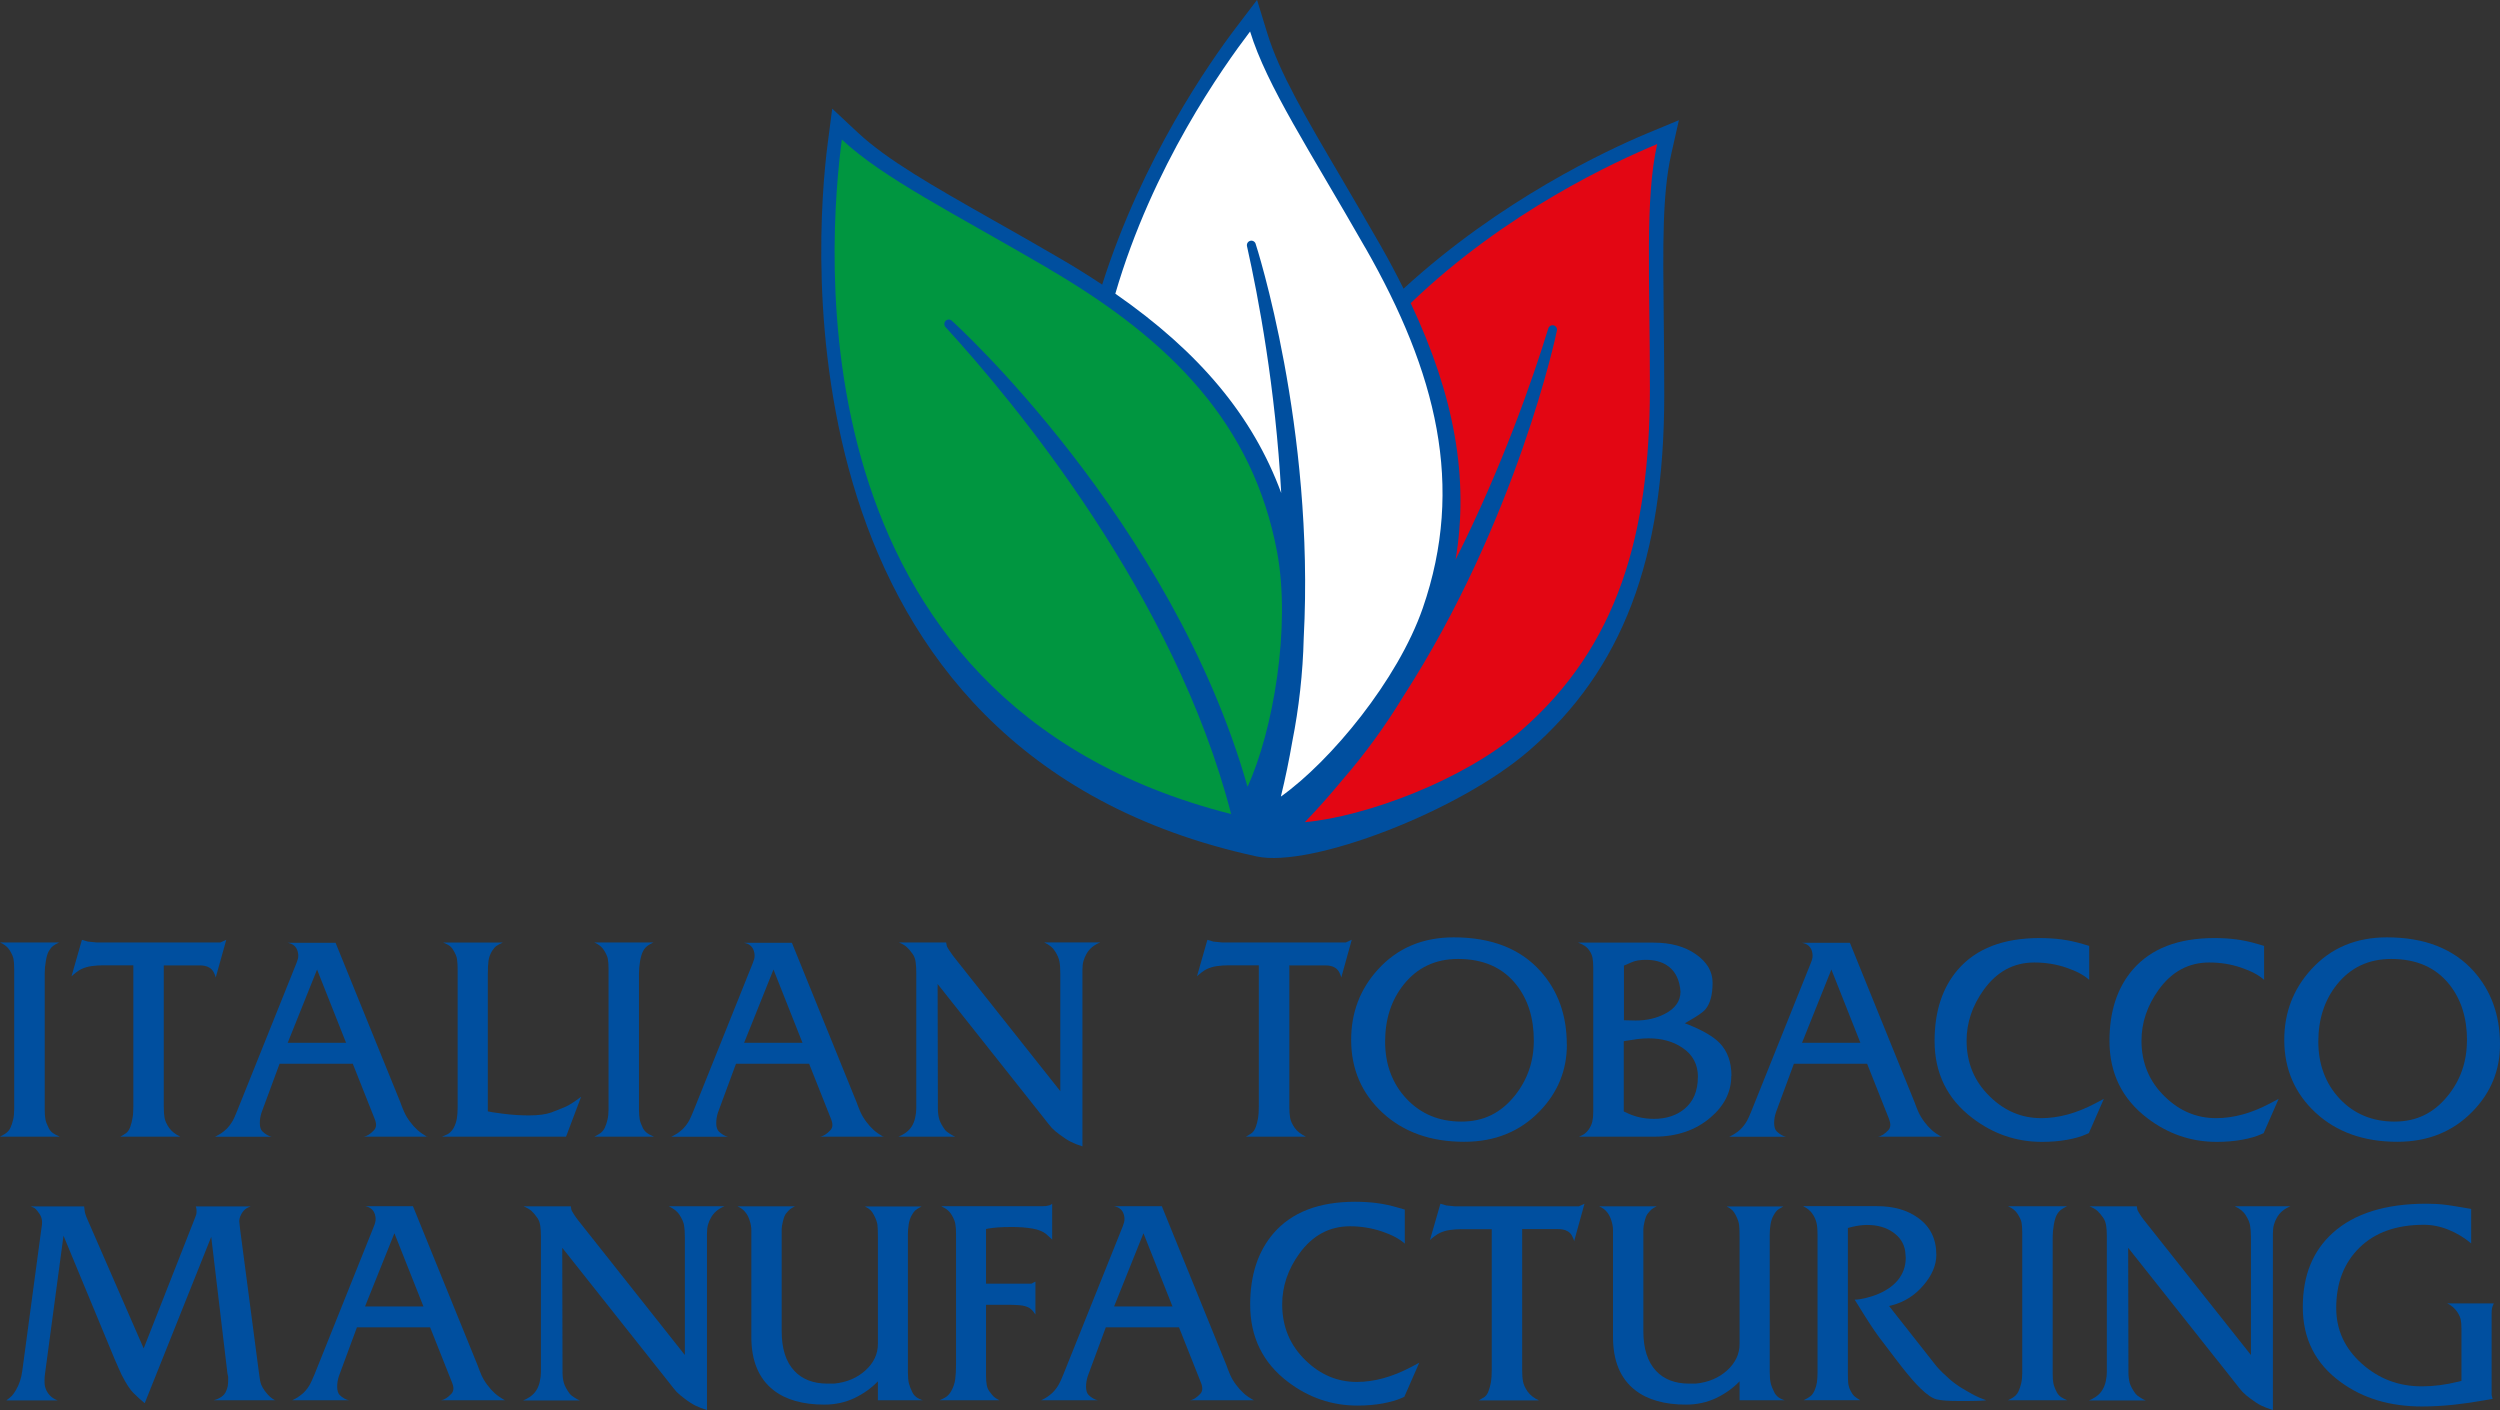
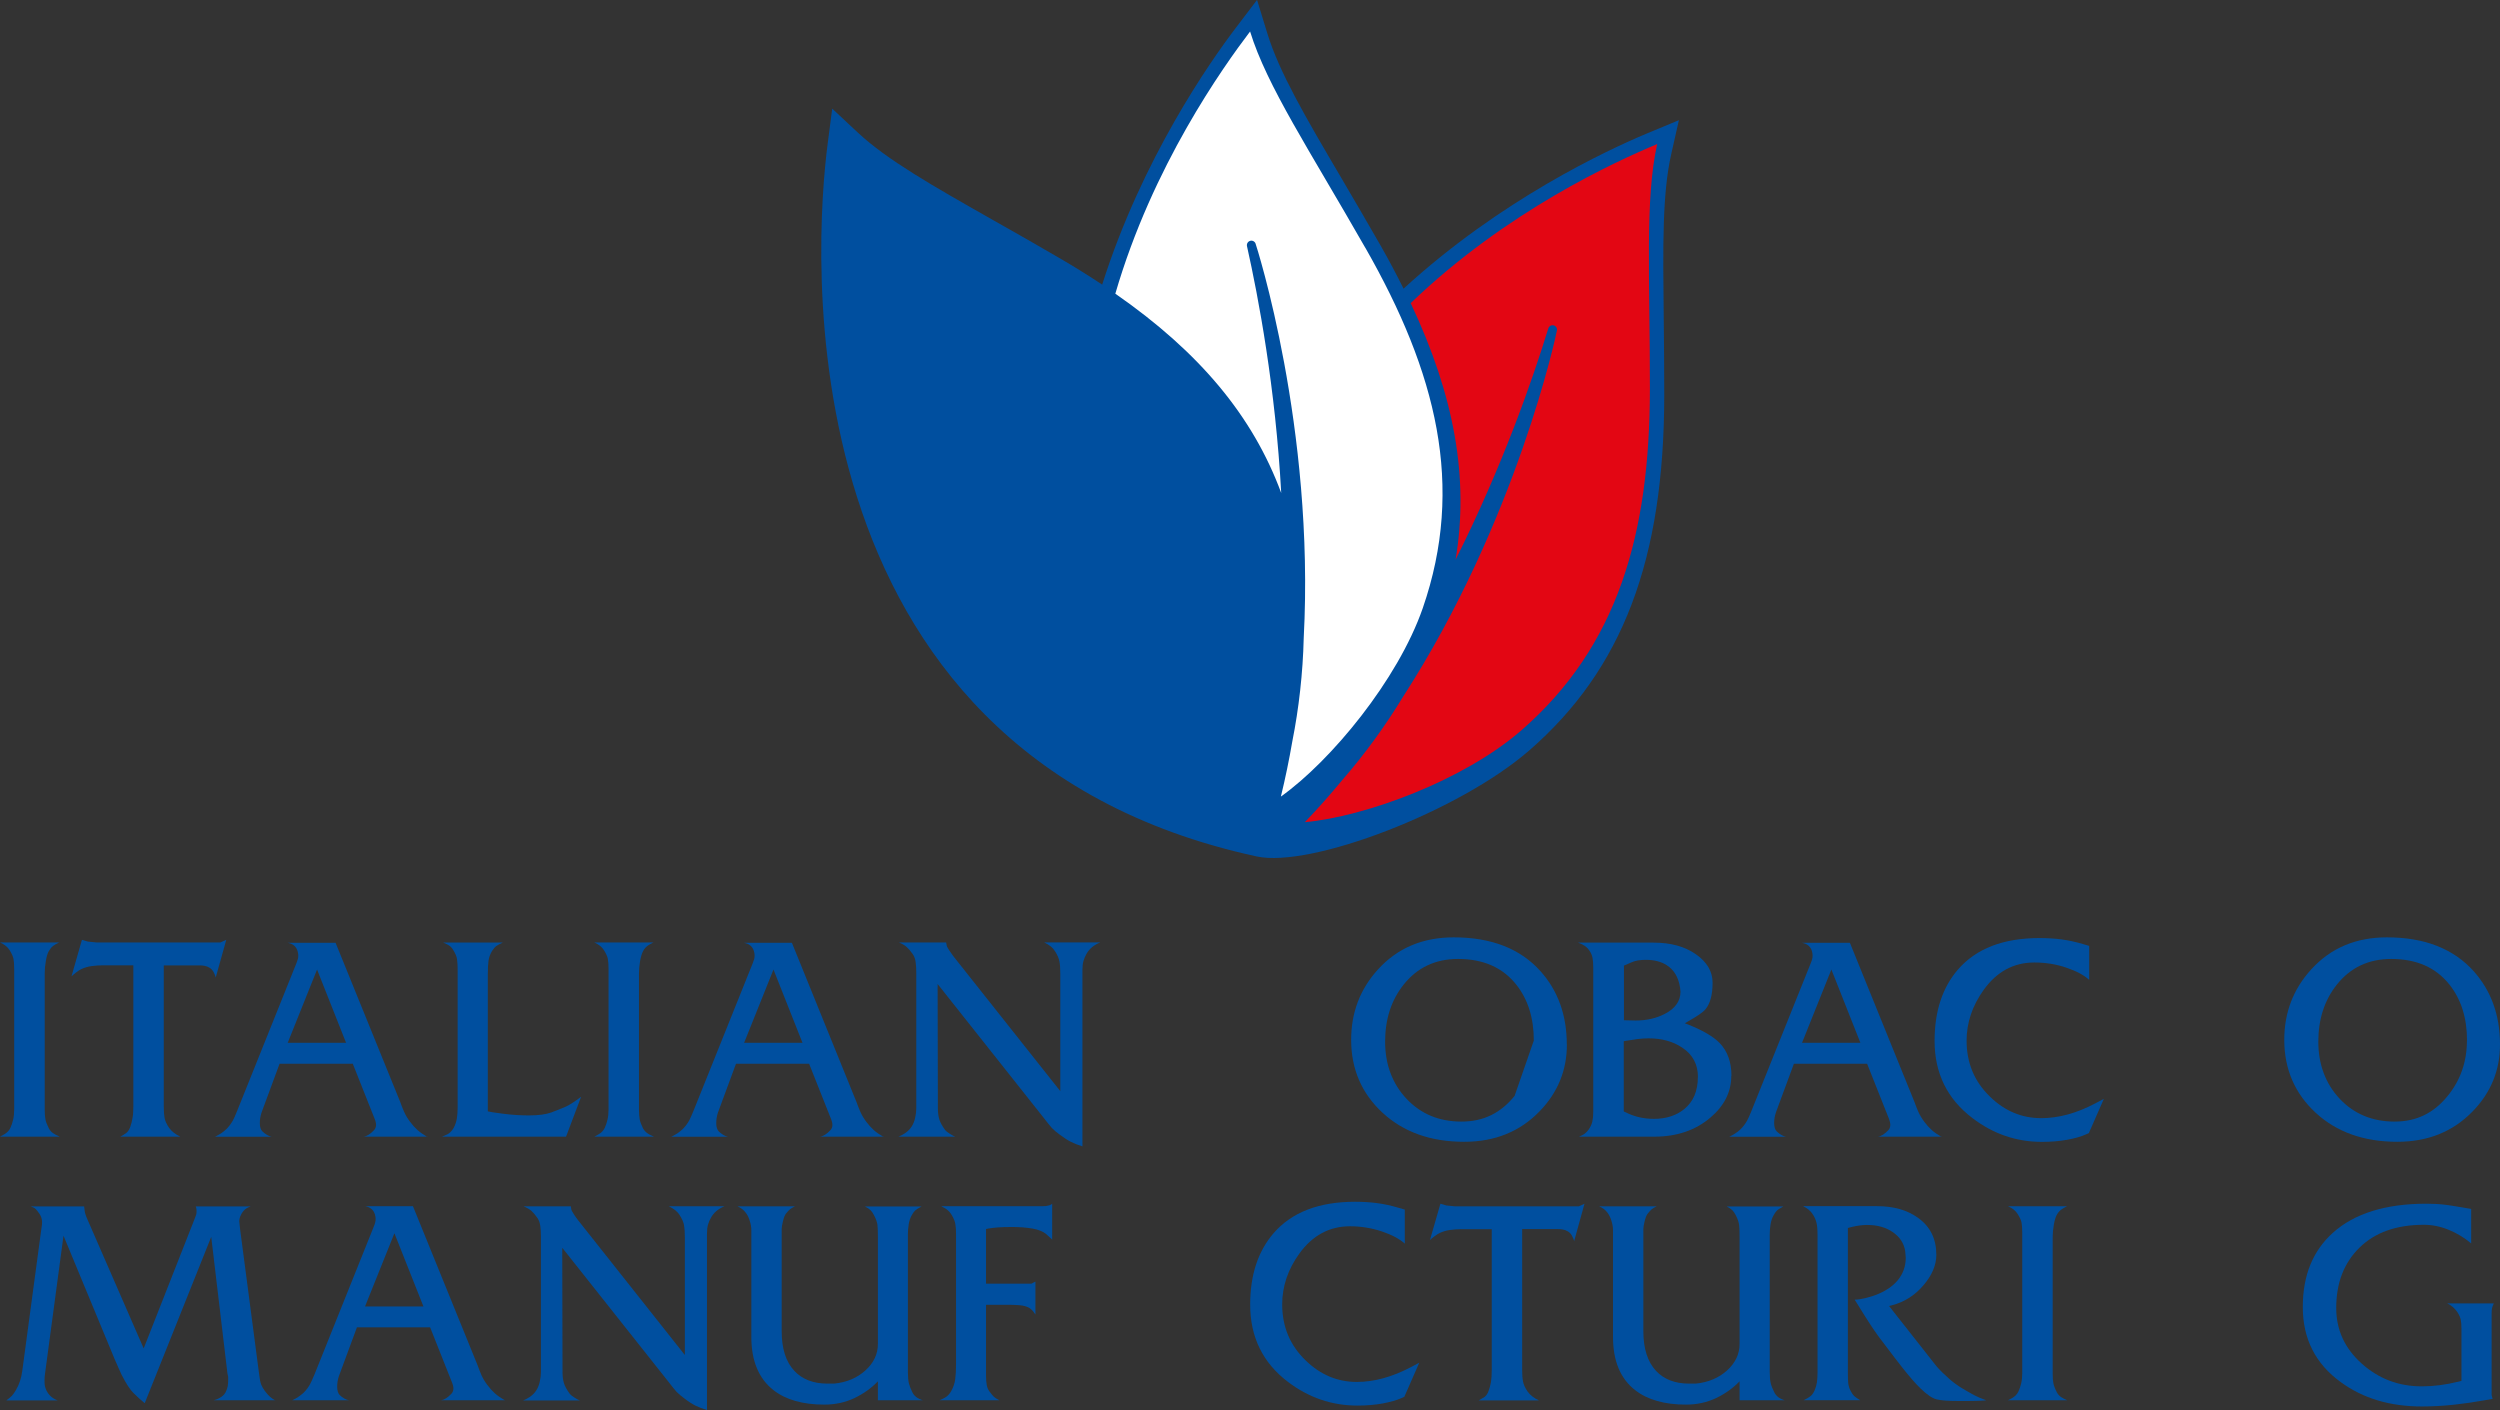
<svg xmlns="http://www.w3.org/2000/svg" id="Livello_1" data-name="Livello 1" viewBox="0 0 283.46 159.88">
  <rect x="0" y="0" width="283.46" height="159.88" fill="#333333" stroke="none" />
  <defs>
    <style>      .cls-1 {        fill: #004f9f;      }      .cls-2 {        fill: #009640;      }      .cls-3 {        fill: #fff;      }      .cls-4 {        fill: #e30613;      }    </style>
  </defs>
  <g>
    <g>
      <path class="cls-1" d="m6.73,128.88H0c.23-.13.41-.23.54-.3.29-.18.5-.41.63-.68.13-.28.24-.59.32-.95.08-.35.12-.74.12-1.17v-15.9c0-.5-.03-.89-.08-1.16-.05-.27-.2-.59-.43-.97-.23-.38-.6-.67-1.1-.89h6.71c-.29.13-.52.26-.7.4-.18.14-.33.33-.47.57-.14.23-.25.61-.34,1.11-.09.52-.13.98-.13,1.39v15.52c0,.43.03.78.08,1.06.05.28.18.61.38,1.01.12.23.28.42.47.55.19.14.43.27.74.39Z" />
      <path class="cls-1" d="m25.65,106.58l-1.19,4.25c-.04-.18-.12-.38-.24-.61-.12-.22-.28-.39-.47-.5-.19-.11-.37-.18-.55-.21-.18-.04-.38-.05-.59-.05h-4.04v16.05c0,.48.03.89.09,1.24.06.34.23.71.51,1.12.28.4.7.74,1.28,1.01h-6.81c.32-.18.55-.32.67-.41.2-.16.35-.39.46-.7.11-.3.19-.63.25-.97.07-.34.1-.8.1-1.38v-15.97h-3.45c-.43,0-.86.03-1.29.09-.43.06-.82.18-1.16.34-.16.07-.36.2-.61.39-.24.19-.41.33-.5.42l1.18-4.13.67.2,1,.1h14.03l.65-.3Z" />
      <path class="cls-1" d="m48.48,128.88h-7.27c.38-.04.78-.29,1.21-.75.14-.16.22-.36.22-.59,0-.21-.07-.49-.22-.83l-2.42-6.1h-8.3l-2.04,5.52c-.13.39-.2.8-.2,1.21,0,.43.1.75.3.95.34.32.69.53,1.05.6h-6.44c.27-.13.5-.26.7-.39.2-.13.39-.29.59-.47.29-.29.53-.61.73-.96.13-.23.3-.61.51-1.14l6.71-16.72c.07-.18.12-.33.16-.46.04-.13.05-.28.05-.44,0-.12-.03-.29-.08-.48-.16-.52-.54-.83-1.13-.93h5.44l7.33,18.05c.12.36.27.72.43,1.09.16.37.38.74.66,1.12.28.38.57.7.87.97.3.27.68.53,1.13.79Zm-9.24-10.64l-3.29-8.31-3.33,8.31h6.62Z" />
      <path class="cls-1" d="m65.88,124.38l-1.7,4.5h-14.06c.2-.09.4-.18.62-.27.3-.18.54-.43.71-.75.17-.32.29-.67.35-1.05.06-.38.09-.79.09-1.24v-15.52c0-.56-.02-.99-.07-1.29-.04-.3-.18-.63-.39-.97-.14-.25-.29-.43-.44-.54-.15-.11-.4-.23-.74-.38h6.76c-.32.14-.56.27-.73.39-.16.12-.32.3-.48.55-.22.36-.35.73-.41,1.1-.05.38-.08.93-.08,1.64v15.46c.16.05.74.14,1.74.27,1,.13,1.97.19,2.92.19,1.1,0,1.96-.12,2.58-.35.77-.3,1.27-.5,1.48-.59.5-.21,1.11-.6,1.83-1.16Z" />
      <path class="cls-1" d="m74.12,128.88h-6.73c.23-.13.41-.23.54-.3.29-.18.5-.41.63-.68.13-.28.24-.59.32-.95.08-.35.12-.74.12-1.17v-15.9c0-.5-.03-.89-.08-1.16-.05-.27-.2-.59-.43-.97-.23-.38-.6-.67-1.11-.89h6.71c-.29.13-.52.26-.7.4-.18.14-.34.33-.47.57s-.25.61-.34,1.11c-.09.52-.13.98-.13,1.39v15.52c0,.43.03.78.08,1.06.05.28.18.61.37,1.01.13.23.29.42.47.55.19.14.43.27.74.39Z" />
      <path class="cls-1" d="m100.23,128.88h-7.27c.38-.04.78-.29,1.21-.75.14-.16.21-.36.21-.59,0-.21-.07-.49-.22-.83l-2.42-6.1h-8.29l-2.04,5.52c-.13.39-.2.8-.2,1.21,0,.43.1.75.29.95.34.32.69.53,1.05.6h-6.44c.27-.13.5-.26.7-.39.2-.13.39-.29.59-.47.29-.29.53-.61.73-.96.12-.23.3-.61.51-1.14l6.71-16.72c.07-.18.12-.33.16-.46.04-.13.05-.28.05-.44,0-.12-.03-.29-.08-.48-.16-.52-.54-.83-1.13-.93h5.44l7.32,18.05c.13.36.27.72.43,1.09.16.37.38.74.66,1.12.28.38.57.7.87.97.3.27.68.53,1.13.79Zm-9.24-10.64l-3.29-8.31-3.33,8.31h6.62Z" />
      <path class="cls-1" d="m124.72,106.87c-.72.29-1.24.73-1.56,1.34-.12.22-.23.46-.31.74-.08.28-.12.62-.12,1.01v20.02c-.52-.16-.96-.34-1.34-.53-.37-.19-.79-.46-1.26-.82-.3-.21-.59-.46-.86-.73-.12-.13-.51-.6-1.15-1.43l-11.81-14.9.03,13.77v.35c0,.43.05.83.15,1.19.1.36.33.78.69,1.27.09.11.27.25.54.42.27.17.47.27.59.31h-6.44c.23-.09.47-.21.73-.38.32-.22.58-.47.77-.77.19-.3.32-.64.4-1.02.08-.38.12-.72.12-1.01v-15.44c0-.43-.02-.82-.07-1.16-.04-.34-.15-.64-.31-.89-.25-.36-.48-.63-.69-.82-.2-.19-.51-.37-.9-.53h5.36c.04.27.07.43.11.5.11.2.18.32.22.37.12.19.28.41.46.66l12.15,15.33v-13.34c0-.57-.03-1.03-.1-1.37-.06-.34-.22-.71-.47-1.11-.14-.23-.31-.43-.51-.59-.2-.16-.45-.31-.75-.46h6.33Z" />
-       <path class="cls-1" d="m153.26,106.58l-1.18,4.25c-.04-.18-.12-.38-.24-.61-.12-.22-.29-.39-.47-.5-.19-.11-.37-.18-.55-.21-.18-.04-.38-.05-.59-.05h-4.04v16.05c0,.48.03.89.09,1.24.06.34.23.71.51,1.12.28.4.71.74,1.28,1.01h-6.81c.32-.18.55-.32.67-.41.2-.16.35-.39.46-.7.11-.3.19-.63.25-.97.06-.34.09-.8.09-1.38v-15.97h-3.45c-.43,0-.86.03-1.29.09-.43.06-.82.18-1.16.34-.16.07-.36.2-.61.39-.24.19-.41.33-.5.42l1.18-4.13.67.2,1,.1h14.03l.64-.3Z" />
-       <path class="cls-1" d="m177.66,118.44c0,2.91-1.03,5.44-3.1,7.57-2.23,2.3-5.07,3.45-8.54,3.45-3.81,0-6.89-1.1-9.27-3.3-2.37-2.2-3.55-4.96-3.55-8.26,0-3.09,1.01-5.75,3.04-7.98,2.21-2.43,5.07-3.64,8.59-3.64,4.26,0,7.54,1.28,9.83,3.83,2,2.23,2.99,5,2.99,8.33Zm-3.75-.46c0-2.55-.66-4.66-1.99-6.34-1.55-1.95-3.75-2.91-6.6-2.91-2.57,0-4.62.97-6.17,2.91-1.4,1.76-2.1,3.92-2.1,6.47s.81,4.77,2.44,6.49c1.62,1.71,3.69,2.57,6.21,2.57s4.45-.97,6.03-2.91c1.45-1.8,2.18-3.89,2.18-6.29Z" />
+       <path class="cls-1" d="m177.66,118.44c0,2.91-1.03,5.44-3.1,7.57-2.23,2.3-5.07,3.45-8.54,3.45-3.81,0-6.89-1.1-9.27-3.3-2.37-2.2-3.55-4.96-3.55-8.26,0-3.09,1.01-5.75,3.04-7.98,2.21-2.43,5.07-3.64,8.59-3.64,4.26,0,7.54,1.28,9.83,3.83,2,2.23,2.99,5,2.99,8.33Zm-3.75-.46c0-2.55-.66-4.66-1.99-6.34-1.55-1.95-3.75-2.91-6.6-2.91-2.57,0-4.62.97-6.17,2.91-1.4,1.76-2.1,3.92-2.1,6.47s.81,4.77,2.44,6.49c1.62,1.71,3.69,2.57,6.21,2.57s4.45-.97,6.03-2.91Z" />
      <path class="cls-1" d="m196.3,121.99c0,1.81-.79,3.39-2.37,4.73-1.69,1.44-3.81,2.16-6.36,2.16h-8.54c.27-.11.48-.21.63-.32.16-.11.3-.27.45-.46.21-.3.36-.61.43-.91.07-.31.11-.67.11-1.11v-16.38c0-.45-.03-.82-.09-1.12-.06-.29-.18-.56-.35-.8-.17-.25-.36-.43-.55-.55-.2-.13-.44-.25-.73-.35h8.59c1.93,0,3.51.44,4.77,1.32,1.26.88,1.89,1.96,1.89,3.23,0,1.36-.27,2.37-.81,3.01-.27.33-.93.78-1.97,1.37l-.37.21.41.16c1.65.66,2.82,1.35,3.53,2.07.9.93,1.35,2.18,1.35,3.74Zm-5.82-10.07c-.18-1.13-.68-1.95-1.48-2.47-.63-.41-1.42-.62-2.37-.62-.68,0-1.22.09-1.61.27l-.89.38v6.2l1.32.03c1.24,0,2.34-.25,3.31-.75,1.18-.61,1.78-1.45,1.78-2.52,0-.09-.02-.25-.05-.51Zm2.04,10.2c0-1.44-.59-2.55-1.79-3.34-1.04-.7-2.32-1.05-3.83-1.05-.4,0-.8.03-1.22.08l-1.57.24v7.97l.54.25c.87.39,1.83.59,2.89.59,1.39,0,2.53-.38,3.43-1.11,1.03-.84,1.54-2.05,1.54-3.63Z" />
      <path class="cls-1" d="m220.18,128.88h-7.27c.37-.04.78-.29,1.21-.75.14-.16.21-.36.21-.59,0-.21-.07-.49-.21-.83l-2.42-6.1h-8.3l-2.04,5.52c-.13.39-.2.8-.2,1.21,0,.43.1.75.3.95.34.32.69.53,1.05.6h-6.44c.27-.13.5-.26.7-.39.2-.13.4-.29.59-.47.29-.29.53-.61.73-.96.13-.23.3-.61.51-1.14l6.71-16.72c.07-.18.13-.33.16-.46.04-.13.05-.28.05-.44,0-.12-.03-.29-.08-.48-.16-.52-.54-.83-1.13-.93h5.44l7.32,18.05c.13.36.27.72.43,1.09.16.37.38.74.66,1.12.28.38.57.7.87.97.3.27.68.53,1.13.79Zm-9.24-10.64l-3.29-8.31-3.33,8.31h6.62Z" />
      <path class="cls-1" d="m238.54,124.6l-1.7,3.88-.3.13c-.55.25-1.27.46-2.15.62-.88.16-1.83.24-2.86.24-2.91,0-5.54-.9-7.89-2.7-2.86-2.17-4.29-5.09-4.29-8.75,0-3.34.88-6.03,2.64-8.08,2.07-2.39,5.15-3.58,9.27-3.58.86,0,1.68.05,2.46.15.78.1,1.62.28,2.52.55l.64.19v3.85c-.59-.54-1.46-1-2.61-1.39-1.15-.39-2.35-.58-3.61-.58-2.34,0-4.25,1.03-5.74,3.1-1.29,1.8-1.94,3.72-1.94,5.77,0,2.53.89,4.65,2.67,6.36,1.67,1.62,3.6,2.42,5.79,2.42,1.96,0,4-.55,6.12-1.67l.97-.51Z" />
-       <path class="cls-1" d="m258.36,124.6l-1.7,3.88-.29.13c-.56.25-1.28.46-2.16.62-.88.16-1.83.24-2.86.24-2.91,0-5.54-.9-7.89-2.7-2.85-2.17-4.28-5.09-4.28-8.75,0-3.34.88-6.03,2.64-8.08,2.07-2.39,5.15-3.58,9.27-3.58.86,0,1.68.05,2.46.15.78.1,1.62.28,2.52.55l.64.19v3.85c-.59-.54-1.46-1-2.61-1.39-1.15-.39-2.35-.58-3.61-.58-2.33,0-4.25,1.03-5.74,3.1-1.29,1.8-1.94,3.72-1.94,5.77,0,2.53.89,4.65,2.67,6.36,1.67,1.62,3.6,2.42,5.79,2.42,1.96,0,4-.55,6.11-1.67l.97-.51Z" />
      <path class="cls-1" d="m283.46,118.44c0,2.91-1.03,5.44-3.1,7.57-2.23,2.3-5.07,3.45-8.54,3.45-3.8,0-6.89-1.1-9.27-3.3-2.37-2.2-3.55-4.96-3.55-8.26,0-3.09,1.02-5.75,3.05-7.98,2.21-2.43,5.07-3.64,8.59-3.64,4.25,0,7.53,1.28,9.83,3.83,1.99,2.23,2.99,5,2.99,8.33Zm-3.74-.46c0-2.55-.66-4.66-1.99-6.34-1.55-1.95-3.75-2.91-6.6-2.91-2.57,0-4.62.97-6.17,2.91-1.4,1.76-2.1,3.92-2.1,6.47s.81,4.77,2.44,6.49c1.62,1.71,3.69,2.57,6.2,2.57s4.45-.97,6.03-2.91c1.46-1.8,2.18-3.89,2.18-6.29Z" />
    </g>
    <g>
      <path class="cls-1" d="m31.21,158.77h-6.98c.74-.21,1.21-.55,1.4-1.02.09-.18.15-.38.19-.59.04-.22.05-.43.05-.64v-.43c-.05-.18-.08-.3-.08-.35l-1.84-15.5-7.54,18.86c-.18-.14-.38-.32-.61-.52-.23-.21-.45-.42-.66-.63-.38-.36-.83-1.05-1.35-2.07-.15-.3-.4-.89-.78-1.75l-5.81-14.02-2.1,15.68c-.04.25-.05.51-.05.78,0,.25.01.45.04.58.03.14.09.3.17.5.27.54.69.92,1.27,1.13H.72c.27-.2.47-.36.61-.5.14-.14.29-.36.47-.66.38-.63.62-1.36.73-2.21l2.13-15.86c.02-.16.04-.32.07-.48.03-.16.04-.33.04-.5,0-.34-.1-.64-.28-.92-.19-.28-.34-.47-.45-.57-.11-.11-.29-.2-.54-.29h6.04l.08.64c.04.16.09.34.17.54.08.2.15.37.21.49l6.29,14.43,5.8-14.75c.06-.16.1-.27.12-.32.05-.12.07-.24.07-.34.02-.23,0-.46-.08-.69h6.22c-.27.09-.49.21-.66.36-.17.15-.32.35-.44.6-.13.25-.19.49-.19.72.04.34.06.6.08.8l2.16,16.46c.07.61.15,1.03.24,1.25.09.23.23.47.41.72.18.25.38.48.59.67.16.14.37.29.62.43Z" />
      <path class="cls-1" d="m57.25,158.77h-7.27c.37-.04.78-.29,1.21-.75.14-.16.22-.36.22-.59,0-.21-.07-.49-.22-.83l-2.42-6.1h-8.3l-2.04,5.52c-.13.39-.2.8-.2,1.21,0,.43.1.75.29.95.34.32.69.52,1.05.59h-6.44c.27-.13.5-.25.7-.39.2-.13.4-.29.6-.47.29-.29.53-.61.73-.97.12-.23.29-.61.51-1.13l6.71-16.73c.07-.18.13-.33.16-.47.04-.13.05-.28.05-.44,0-.13-.03-.29-.08-.48-.16-.52-.54-.83-1.13-.93h5.44l7.33,18.04c.13.36.27.73.43,1.1.16.36.38.74.66,1.11.28.38.57.7.87.97.3.27.68.53,1.13.78Zm-9.24-10.64l-3.29-8.3-3.33,8.3h6.62Z" />
      <path class="cls-1" d="m82.15,136.77c-.72.29-1.24.73-1.56,1.34-.12.21-.23.46-.31.74-.08.28-.12.61-.12,1.01v20.02c-.52-.16-.96-.34-1.34-.52-.37-.19-.79-.46-1.25-.82-.3-.22-.59-.46-.86-.73-.12-.13-.51-.6-1.15-1.43l-11.81-14.9.03,13.77v.35c0,.43.05.83.15,1.19s.33.78.69,1.27c.09.11.27.25.54.42.27.17.47.27.59.31h-6.44c.23-.09.48-.21.73-.38.32-.21.58-.47.77-.77.19-.3.32-.64.4-1.02.08-.38.12-.72.12-1v-15.45c0-.43-.02-.82-.07-1.16-.04-.34-.15-.64-.31-.89-.25-.36-.48-.63-.69-.82-.21-.19-.51-.36-.9-.52h5.36c.04.27.07.43.11.5.11.2.18.32.22.37.12.2.28.42.46.66l12.14,15.33v-13.34c0-.57-.03-1.03-.09-1.37-.06-.34-.22-.71-.47-1.11-.14-.23-.32-.43-.51-.59-.2-.16-.45-.31-.75-.46h6.33Z" />
      <path class="cls-1" d="m104.66,158.77h-5.12v-2.15c-.74.77-1.62,1.4-2.66,1.9-1.04.49-2.17.74-3.41.74-2.45,0-4.37-.55-5.77-1.64-1.67-1.31-2.51-3.32-2.51-6.02v-12.11c0-.34-.06-.7-.18-1.07-.12-.38-.26-.68-.45-.91-.23-.32-.55-.56-.94-.73h6.52c-.23.11-.41.21-.54.31-.13.1-.29.27-.49.52-.12.16-.24.44-.33.84-.1.4-.15.69-.15.89v11.59c0,1.98.47,3.47,1.43,4.5.9.96,2.15,1.45,3.75,1.45h.75c1.44-.14,2.62-.64,3.57-1.5.94-.86,1.41-1.85,1.41-3v-12.15c0-.59-.02-1.04-.05-1.34-.04-.3-.16-.67-.38-1.08-.12-.25-.26-.45-.4-.59-.14-.14-.36-.29-.65-.43h6.44c-.38.2-.63.36-.76.48-.13.13-.26.32-.4.59-.15.27-.25.59-.31.97-.06.38-.09.76-.09,1.16v15.6c0,.54.04.96.12,1.28.08.31.22.67.42,1.06.13.22.29.4.5.54.09.07.32.18.68.32Z" />
      <path class="cls-1" d="m119.32,140.57l-.68-.63c-.36-.3-.88-.52-1.57-.64-.69-.12-1.48-.18-2.38-.18-.61,0-1.14.02-1.58.05-.44.04-.79.08-1.07.13l-.24.05v6.2h5.14l.46-.24v3.74c-.09-.14-.18-.27-.27-.38-.14-.16-.29-.29-.43-.38-.29-.16-.65-.26-1.09-.3-.44-.04-.93-.05-1.47-.05h-2.34v8.08c0,.38.03.71.08,1.01.05.3.16.54.31.74.22.3.4.51.52.62.12.11.32.23.6.38h-6.79c.34-.14.59-.27.75-.38.23-.16.42-.38.57-.64.25-.45.41-.91.47-1.38.06-.46.09-1.05.09-1.75v-14.69c0-.45-.02-.81-.07-1.09-.04-.28-.14-.57-.3-.86-.15-.3-.32-.53-.5-.7-.18-.17-.45-.34-.81-.52h11.55c.27,0,.45-.02.54-.06.18-.02.34-.09.49-.21v4.07Z" />
-       <path class="cls-1" d="m142.18,158.77h-7.28c.38-.04.78-.29,1.21-.75.14-.16.21-.36.21-.59,0-.21-.07-.49-.22-.83l-2.42-6.1h-8.3l-2.04,5.52c-.13.39-.2.8-.2,1.21,0,.43.1.75.3.95.34.32.69.52,1.05.59h-6.44c.27-.13.5-.25.7-.39.2-.13.39-.29.59-.47.29-.29.53-.61.73-.97.13-.23.3-.61.51-1.13l6.71-16.73c.07-.18.12-.33.16-.47.04-.13.05-.28.05-.44,0-.13-.03-.29-.08-.48-.16-.52-.54-.83-1.13-.93h5.44l7.33,18.04c.12.36.27.73.43,1.1.16.36.38.74.66,1.11.28.38.57.7.87.97.3.27.68.53,1.13.78Zm-9.24-10.64l-3.29-8.3-3.33,8.3h6.62Z" />
      <path class="cls-1" d="m160.93,154.49l-1.7,3.88-.3.14c-.55.25-1.27.45-2.16.62-.88.16-1.83.24-2.85.24-2.91,0-5.54-.9-7.89-2.69-2.86-2.17-4.28-5.09-4.28-8.76,0-3.34.88-6.03,2.64-8.08,2.06-2.39,5.15-3.58,9.26-3.58.86,0,1.69.05,2.46.15.79.1,1.62.28,2.52.55l.65.19v3.86c-.59-.54-1.46-1-2.61-1.39-1.15-.38-2.35-.58-3.61-.58-2.33,0-4.25,1.04-5.74,3.1-1.29,1.79-1.94,3.71-1.94,5.76,0,2.53.89,4.65,2.67,6.36,1.67,1.62,3.6,2.43,5.79,2.43,1.96,0,4-.56,6.12-1.67l.96-.51Z" />
      <path class="cls-1" d="m179.66,136.47l-1.18,4.26c-.03-.18-.12-.38-.24-.61-.12-.23-.28-.39-.47-.5-.19-.11-.37-.18-.55-.21-.18-.04-.38-.05-.59-.05h-4.04v16.05c0,.48.03.89.1,1.24.06.34.23.71.51,1.12.28.4.71.74,1.28,1.01h-6.82c.32-.18.55-.31.68-.4.2-.16.35-.39.45-.7.11-.3.2-.63.26-.97.06-.34.09-.8.09-1.37v-15.97h-3.45c-.43,0-.86.03-1.29.09-.43.06-.82.18-1.16.34-.16.07-.36.2-.61.39-.24.18-.41.32-.5.42l1.19-4.13.67.2,1,.1h14.03l.65-.3Z" />
      <path class="cls-1" d="m202.36,158.77h-5.12v-2.15c-.74.77-1.62,1.4-2.66,1.9-1.04.49-2.17.74-3.41.74-2.45,0-4.37-.55-5.77-1.64-1.68-1.31-2.51-3.32-2.51-6.02v-12.11c0-.34-.06-.7-.18-1.07-.11-.38-.27-.68-.44-.91-.23-.32-.55-.56-.95-.73h6.52c-.23.11-.41.21-.54.31-.12.1-.29.27-.48.52-.13.16-.24.44-.34.84-.1.4-.15.69-.15.89v11.59c0,1.98.48,3.47,1.43,4.5.9.96,2.15,1.45,3.75,1.45h.75c1.43-.14,2.62-.64,3.57-1.5.94-.86,1.41-1.85,1.41-3v-12.15c0-.59-.02-1.04-.05-1.34-.04-.3-.16-.67-.37-1.08-.12-.25-.26-.45-.4-.59-.14-.14-.36-.29-.65-.43h6.44c-.38.2-.63.36-.75.48-.12.13-.26.32-.4.59-.14.27-.25.59-.31.97-.06.38-.09.76-.09,1.16v15.6c0,.54.04.96.12,1.28.08.31.23.67.43,1.06.13.22.29.4.49.54.09.07.32.18.68.32Z" />
      <path class="cls-1" d="m225.18,158.77c-.05.02-.34.04-.87.06-.53.02-1.16.02-1.9.02h-.4c-1.12,0-1.92-.06-2.41-.18-.49-.11-1.11-.53-1.85-1.25-.59-.57-1.3-1.39-2.13-2.45-.38-.48-1.11-1.43-2.18-2.85-.5-.63-1.16-1.58-1.96-2.85-.61-.97-1-1.61-1.19-1.91.32,0,.74-.06,1.24-.18.5-.12,1-.28,1.51-.5.9-.39,1.6-.89,2.1-1.48.62-.73.94-1.6.94-2.58,0-.11-.01-.23-.03-.39-.02-.15-.03-.27-.03-.36-.14-.9-.61-1.62-1.4-2.16-.79-.55-1.77-.82-2.94-.82-.48,0-1.03.07-1.64.21l-.52.13v16.49c0,.48.02.86.04,1.12.03.26.11.54.25.82.14.29.29.5.43.63.14.14.37.29.68.47h-6.41c.3-.14.55-.29.74-.43.19-.14.35-.36.49-.66.13-.3.22-.61.27-.92.04-.31.07-.67.07-1.06v-15.6c0-.66-.04-1.15-.12-1.46-.08-.32-.21-.62-.39-.9-.25-.41-.63-.73-1.13-.97h8.4c1.87,0,3.41.44,4.63,1.32,1.39.99,2.08,2.39,2.08,4.2,0,1.16-.49,2.32-1.46,3.45-.97,1.14-2.16,1.9-3.58,2.27l-.32.08,5.36,6.81c.36.43.85.91,1.46,1.45.5.43.97.77,1.41,1.04.43.26.89.52,1.38.79.4.21.86.41,1.38.59Z" />
      <path class="cls-1" d="m234.4,158.77h-6.73c.23-.13.41-.22.54-.29.29-.18.5-.41.64-.69.13-.28.24-.59.32-.94.08-.35.12-.74.12-1.17v-15.9c0-.5-.03-.89-.08-1.16-.05-.27-.2-.59-.43-.96-.23-.38-.6-.68-1.11-.89h6.71c-.28.13-.52.26-.7.4-.18.14-.34.33-.47.57-.13.23-.25.61-.34,1.12-.09.51-.13.98-.13,1.39v15.52c0,.43.03.79.08,1.06.05.28.18.62.38,1.01.12.23.28.42.47.55.19.13.44.26.74.39Z" />
-       <path class="cls-1" d="m259.7,136.77c-.72.29-1.24.73-1.56,1.34-.12.21-.23.46-.31.74-.08.28-.12.61-.12,1.01v20.02c-.52-.16-.96-.34-1.34-.52-.37-.19-.79-.46-1.26-.82-.3-.22-.59-.46-.85-.73-.13-.13-.51-.6-1.15-1.43l-11.81-14.9.03,13.77v.35c0,.43.05.83.14,1.19.1.36.33.78.69,1.27.09.11.27.25.54.42s.47.27.59.31h-6.44c.23-.09.48-.21.73-.38.32-.21.58-.47.77-.77.19-.3.33-.64.41-1.02.08-.38.12-.72.12-1v-15.45c0-.43-.02-.82-.07-1.16-.05-.34-.15-.64-.31-.89-.25-.36-.48-.63-.68-.82-.21-.19-.51-.36-.9-.52h5.36c.03.27.07.43.11.5.11.2.18.32.22.37.12.2.28.42.46.66l12.15,15.33v-13.34c0-.57-.04-1.03-.1-1.37-.06-.34-.22-.71-.47-1.11-.14-.23-.32-.43-.51-.59-.2-.16-.45-.31-.76-.46h6.33Z" />
      <path class="cls-1" d="m282.75,147.81c-.11.23-.18.42-.2.55-.02.13-.04.31-.04.53v9.29l.11.43-.92.16c-1.11.2-2.26.37-3.45.5-1.2.13-2.41.2-3.67.2-3.58,0-6.64-.91-9.16-2.75-2.88-2.08-4.32-4.92-4.32-8.52s1.14-6.38,3.42-8.43c2.44-2.19,5.98-3.29,10.61-3.29.75,0,1.49.04,2.21.13.2.02.99.14,2.37.38l.48.08v3.91c-.77-.65-1.62-1.16-2.55-1.54-.93-.38-1.86-.57-2.81-.57-3.11,0-5.54.86-7.3,2.59-1.76,1.72-2.64,4-2.64,6.84,0,2.48.96,4.58,2.88,6.3,1.92,1.72,4.19,2.59,6.82,2.59,1.35,0,2.74-.18,4.18-.54l.32-.08v-5.93c0-.41-.03-.75-.08-1.01-.05-.26-.18-.54-.38-.85-.3-.45-.69-.78-1.16-1h5.28Z" />
    </g>
  </g>
  <g>
    <path class="cls-1" d="m190.35,13.63l-3.63,1.51c-4.47,1.87-16.58,7.5-27.58,17.59-.79-1.59-1.64-3.2-2.58-4.85-1.57-2.75-3.05-5.26-4.41-7.59-4.13-7.02-7.11-12.1-8.46-16.52l-1.16-3.78-2.39,3.14c-2.94,3.87-10.64,14.85-15.17,29.14-1.47-.97-3.01-1.94-4.64-2.89-2.72-1.59-5.24-3.02-7.58-4.34-7.05-4-12.15-6.89-15.51-10.03l-2.88-2.69-.51,3.93c-1.45,11.09-5.86,69.04,48.65,80.86,6.1,1.32,22.91-5.08,30.9-12.03,10.57-9.19,15.28-21.6,15.3-40.23,0-3.17-.03-6.1-.06-8.8-.09-8.16-.17-14.06.85-18.57l.87-3.86Z" />
    <g>
      <path class="cls-4" d="m187.91,16.33c-4.65,1.94-17.14,7.62-27.96,18.04,4.99,10.57,6.63,19.92,5.09,29.09,5.35-10.67,8.76-20.52,10.51-26.22.08-.26.34-.41.6-.35.26.06.43.32.38.58-.04.27-4.51,21.5-17.46,41.55-2,3.3-4.39,6.57-6.84,9.38-1.36,1.65-2.78,3.26-4.28,4.82,6.89-.63,18.03-4.75,24.52-10.39,11.01-9.57,14.58-22.34,14.6-38.68.01-12.76-.58-21.52.83-27.83Z" />
      <path class="cls-3" d="m154.8,28.09c-6.31-11.06-11.16-18.34-13.06-24.52-3.06,4.03-11.07,15.25-15.28,29.73,9.55,6.63,15.6,13.89,18.81,22.6-.65-11.93-2.58-22.17-3.88-27.98-.06-.27.09-.53.35-.61.25-.08.53.06.62.31.09.25,6.73,20.86,5.46,44.73-.09,3.91-.55,7.99-1.29,11.7-.36,2.09-.79,4.19-1.3,6.27,5.65-4.02,13.26-13.21,16.09-21.37,4.79-13.85,1.57-26.71-6.52-40.87Z" />
-       <path class="cls-2" d="m118.9,30.46c-10.94-6.39-18.75-10.25-23.45-14.64-1.43,11.01-6.32,63.68,44.14,76.48-6.39-24.81-24.57-46.68-32.38-55.21-.18-.2-.18-.51,0-.7.18-.19.49-.22.69-.04.26.21,24.98,22.67,33.55,52.86,2.9-6.33,4.94-18.13,3.35-26.63-2.71-14.41-11.88-23.92-25.89-32.1Z" />
    </g>
  </g>
</svg>